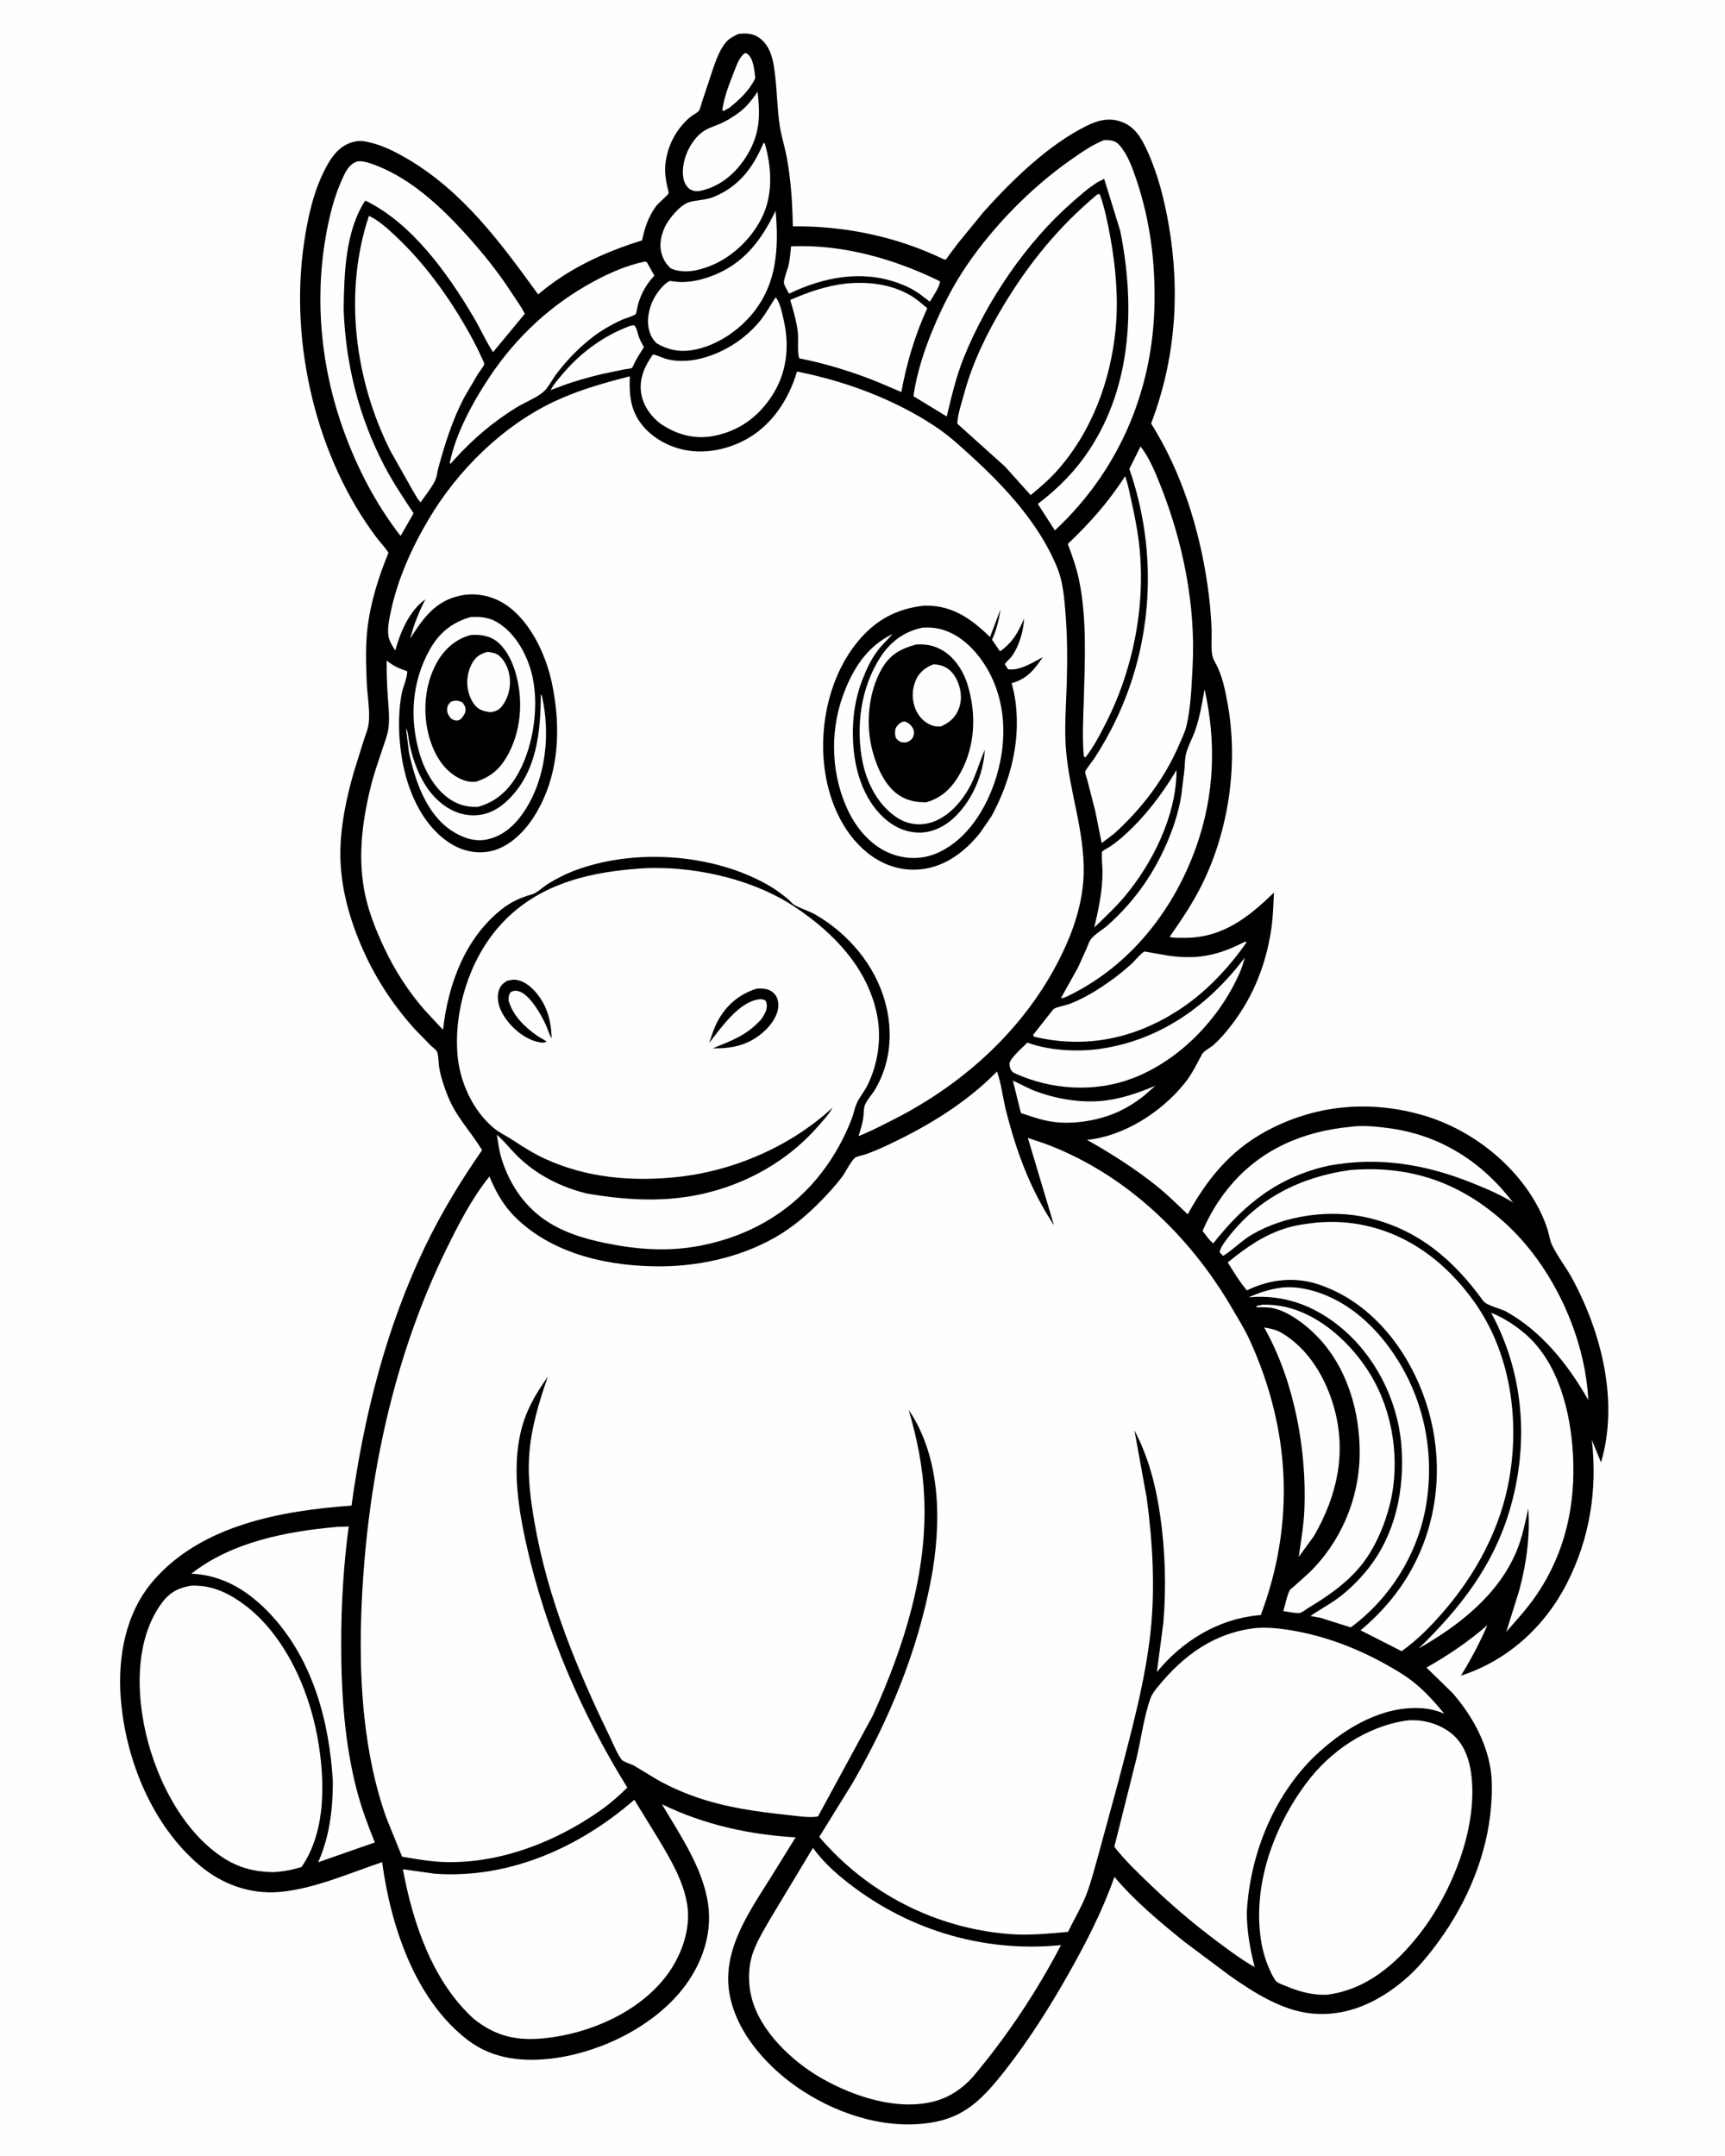
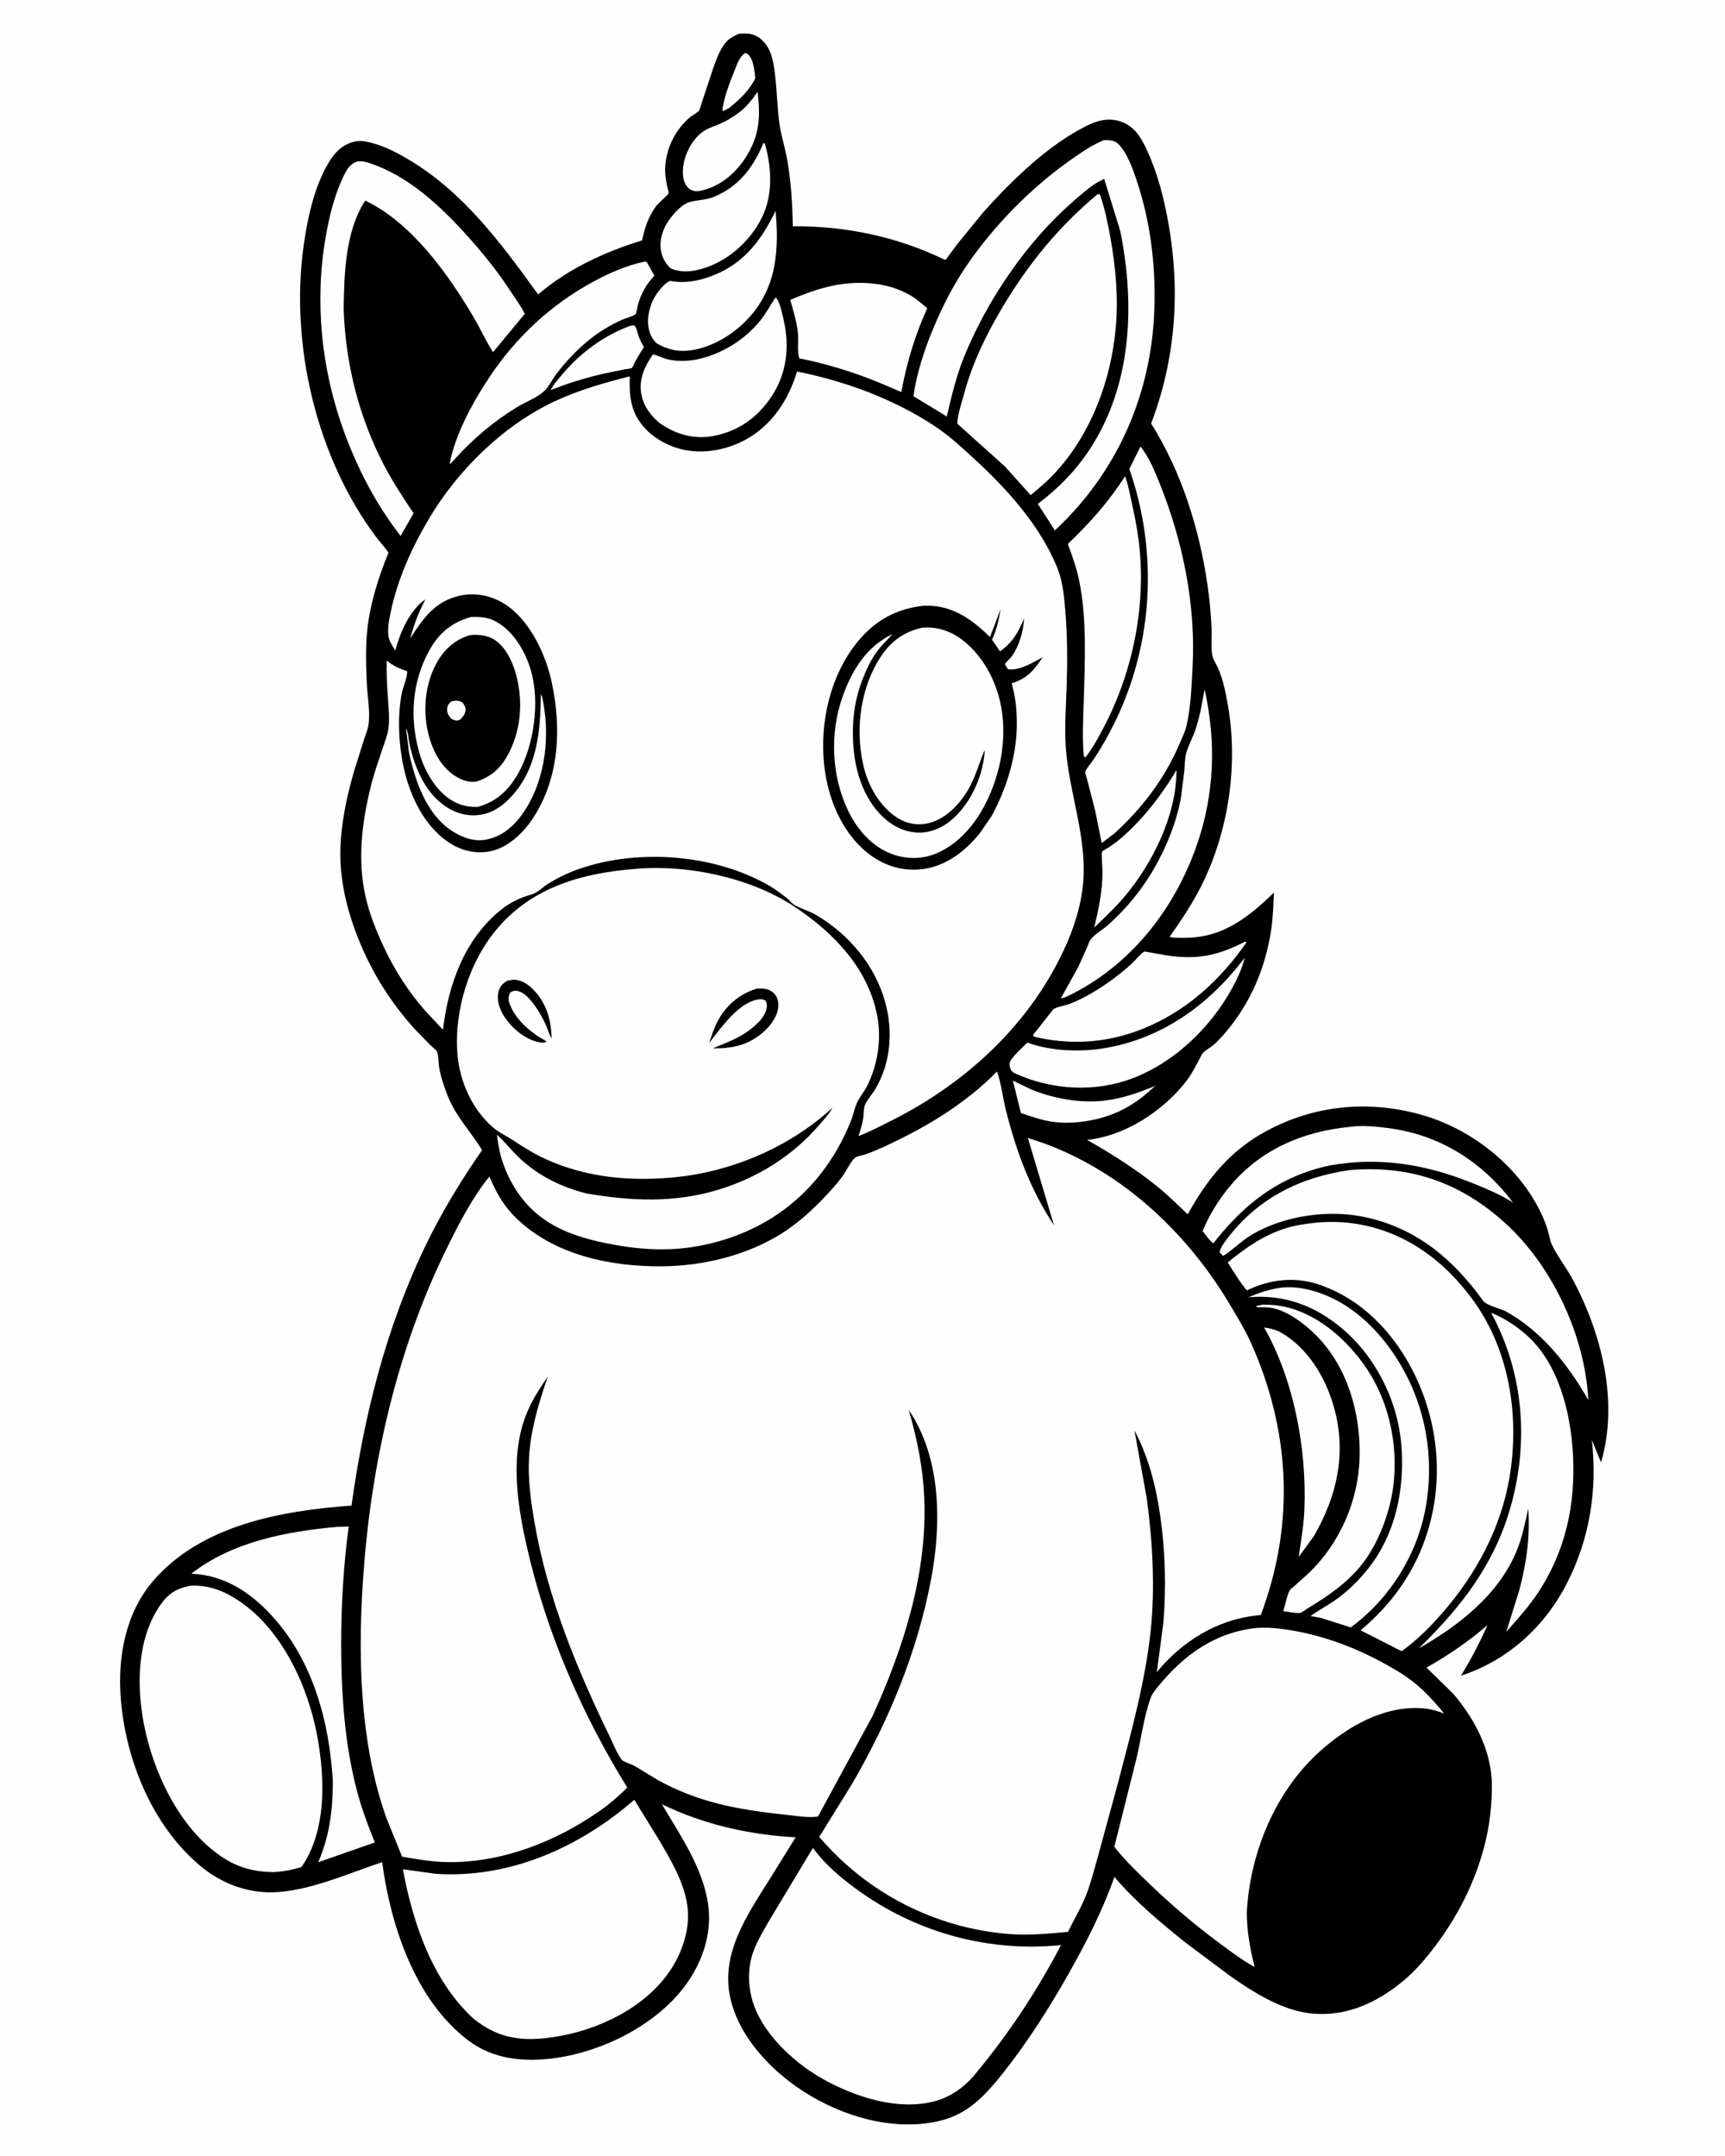
<svg xmlns="http://www.w3.org/2000/svg" version="1.1" style="display: block;" viewBox="0 0 1638 2048" width="1024" height="1280">
  <path transform="translate(0,0)" fill="rgb(254,254,254)" d="M -0 -0 L 1638 0 L 1638 2048 L -0 2048 L -0 -0 z" />
  <path transform="translate(0,0)" fill="rgb(0,0,0)" d="M 701.387 32.118 L 706.141 31.854 C 713.248 31.662 718.935 33.494 724.045 38.5 C 733.072 47.344 734.695 60.386 736.083 72.31 C 737.873 87.68 738.059 103.558 740.289 118.771 C 741.806 129.123 745.232 139.437 747.129 149.808 C 751.09 171.473 752.422 192.991 752.817 214.975 C 802.566 214.513 852.097 224.859 896.923 246.657 C 897.337 246.584 897.801 246.647 898.165 246.437 C 898.886 246.021 900.172 243.748 900.795 242.914 L 909.68 231.068 L 934.151 201.117 C 961.554 170.704 995.448 137.476 1032.52 119.211 C 1042.91 114.091 1053.55 111.58 1064.77 115.62 C 1078.11 120.424 1084.2 131.7 1089.75 143.908 C 1099.59 165.524 1105.61 189.492 1109.7 212.805 C 1120.98 277.09 1116.38 341.131 1093.14 402.268 C 1121.95 448.156 1138.76 501.671 1146.59 555.074 C 1148.62 568.928 1150.02 583.225 1150.54 597.215 C 1150.84 605.207 1149.93 613.582 1151.04 621.5 C 1151.47 624.509 1152.79 627.276 1154.27 629.899 C 1160.67 641.299 1163.49 655.658 1165.8 668.433 C 1176.09 725.282 1167.07 788.32 1141.54 840.058 C 1132.78 857.823 1122 873.697 1110.72 889.939 C 1114.59 891.13 1119.75 890.801 1123.84 890.85 C 1160.32 891.287 1185 871.935 1209.78 847.853 C 1209.21 859.397 1208.95 871.251 1207.25 882.685 C 1201.81 919.237 1187.93 952.073 1164.12 980.344 C 1160.48 984.664 1156.67 988.852 1152.43 992.588 C 1149.53 995.141 1143.17 998.314 1141.43 1001.53 C 1136.11 1011.4 1131.97 1020.33 1124.8 1029.19 C 1102.71 1056.51 1067.43 1079.24 1032.29 1082.79 C 1055.27 1095.77 1078.74 1110.65 1099.25 1127.28 C 1109.28 1135.41 1118.54 1144.6 1127.88 1153.51 C 1146.18 1120.46 1167.45 1093.77 1201.11 1075.21 C 1248 1049.35 1300.78 1044.52 1352 1059.58 C 1397.9 1073.07 1441.02 1107.07 1462.4 1150.08 C 1465.42 1156.14 1468.18 1162.84 1470.07 1169.35 C 1471.31 1173.64 1471.95 1178.48 1473.86 1182.52 C 1479 1193.37 1487.17 1203.57 1492.97 1214.27 C 1520.86 1265.75 1537.56 1331.35 1520.44 1389.12 L 1511.73 1367.8 C 1517.11 1415.26 1509.76 1461.65 1487.94 1504.22 C 1466.85 1545.39 1431.65 1577.42 1387.37 1591.74 C 1397.12 1575.91 1405.08 1560.85 1412.51 1543.77 C 1394.58 1559.33 1375.29 1572.41 1354.66 1584.06 L 1379.8 1608.61 C 1397.53 1629.2 1411.74 1654.38 1415.67 1681.48 C 1417.33 1692.92 1416.88 1704.56 1415.98 1716.03 C 1412.43 1761.84 1393.32 1806.97 1366.45 1843.85 C 1356.85 1857.02 1346.43 1869.88 1334 1880.48 C 1309.06 1901.73 1279.3 1915.85 1246 1912.7 C 1217.62 1910 1190.43 1892.63 1167.69 1876.62 L 1124.99 1844.69 C 1101.64 1825.86 1077.68 1805.95 1058.28 1782.9 C 1046.89 1815.19 1031.8 1844.6 1015.02 1874.37 C 996.464 1907.27 976.495 1938.71 953.12 1968.42 C 935.448 1990.53 918.97 2009.06 889.961 2015.19 C 846.413 2024.41 799.021 2010.03 762.385 1986.32 C 731.185 1966.13 700.8 1933.71 693.137 1896.4 C 684.558 1854.63 710.063 1818.06 731.222 1784.45 L 755.486 1745.3 C 711.313 1742.8 668.34 1733.21 628.499 1713.88 C 645.909 1743.33 667.616 1774.66 672.432 1809.29 C 676.282 1836.98 666.746 1864.5 650.273 1886.6 C 622.736 1923.54 572.649 1948.57 527.571 1954.91 C 498.317 1959.02 468.579 1956.54 444.341 1938.07 C 393.919 1899.65 370.877 1829.32 362.749 1768.86 C 331.684 1779.3 297.917 1794.4 265.107 1797.2 C 237.265 1799.58 210.578 1789.86 189.395 1771.92 C 144.186 1733.65 118.985 1671.33 114.492 1613.16 C 111.465 1573.98 118.973 1532.31 145.244 1501.74 C 190.937 1448.56 267.48 1434.89 333.653 1430.21 C 345.471 1344.98 366.379 1261.35 403.839 1183.52 C 419.008 1152 437.723 1121.2 457.711 1092.5 C 446.723 1074.61 432.962 1060.95 424.961 1040.81 C 421.644 1032.45 418.602 1023.43 417.007 1014.57 C 416.376 1011.07 416.294 1001.47 414.797 998.849 C 413.781 997.068 410.288 994.475 408.731 992.953 L 393.425 977.268 C 371.601 952.817 354.799 926.705 342.087 896.472 C 330.944 869.969 323.303 841.489 323.072 812.588 C 322.862 786.164 328.636 758.265 335.999 732.925 L 345.401 702.921 C 346.95 698.092 349.228 692.97 349.886 687.938 C 351.533 675.352 348.618 660.67 348.113 647.944 C 347.449 631.229 346.862 613.955 348.766 597.325 C 351.598 572.581 359.29 548.125 368.731 525.141 C 365.881 520.222 361.361 515.779 357.901 511.212 C 300.247 435.124 274.92 326.691 288.291 232.765 C 291.754 208.436 297.126 182.773 308.48 160.806 C 312.387 153.246 317.168 145.352 324.135 140.222 C 330.381 135.623 338.378 132.898 346.152 134.263 C 360.914 136.856 374.199 143.493 387 151.034 C 439.948 182.224 475.551 230.912 510.923 279.661 C 540.051 254.909 573.506 239.613 609.638 228.333 C 612.182 216.275 615.658 205.607 623.134 195.574 C 624.973 193.106 634.496 185.03 634.851 183.615 C 635.106 182.596 633.965 179.097 633.698 177.906 C 632.77 173.77 632.046 169.621 631.702 165.393 C 631.089 157.866 632.293 150.078 634.451 142.869 C 638.067 130.784 645.877 118.82 655.735 110.933 C 657.565 109.469 662.705 106.742 663.75 105.059 C 664.996 103.054 665.769 99.098 666.554 96.779 L 673.284 76.641 C 677.187 65.216 681.885 47.789 690.309 39.061 C 693.374 35.886 697.48 34.033 701.387 32.118 z" />
  <path transform="translate(0,0)" fill="rgb(254,254,254)" d="M 707.212 50.5 C 708.582 50.513 709.022 50.647 710.079 51.53 C 715.661 56.189 716.378 67.566 717.182 74.242 C 711.7 85.715 702.347 94.571 692.547 102.364 L 686.805 105.5 L 685.877 104.5 L 686.186 102.497 C 688.205 90.176 693.123 78.01 697.676 66.424 C 699.84 60.918 702.229 54.059 707.212 50.5 z" />
  <path transform="translate(0,0)" fill="rgb(254,254,254)" d="M 598.448 309.5 L 602 308.941 C 604.626 311.032 605.33 316.447 606.438 319.576 C 607.698 323.135 609.579 326.517 611.379 329.83 C 608.439 334.295 605.611 338.763 603.115 343.493 C 602.697 344.285 600.519 349.233 599.988 349.535 C 598.655 350.293 594.463 350.56 592.802 350.872 L 571.842 355.21 C 558.417 358.442 545.227 362.125 532.295 366.98 L 522.827 370.546 C 525.293 365.457 530.061 360.138 533.736 355.752 C 551.068 335.071 573.086 318.857 598.448 309.5 z" />
  <path transform="translate(0,0)" fill="rgb(254,254,254)" d="M 961.845 1026.51 L 979.528 1035 C 1000.66 1043.7 1026.76 1048.26 1049.64 1045.4 C 1066.15 1043.33 1081.98 1037.78 1097.24 1031.36 L 1085.24 1041.78 C 1078.75 1046.75 1071.6 1051.37 1064.25 1054.95 C 1045.41 1064.14 1019.59 1068.7 998.657 1065.46 C 988.673 1063.92 978.993 1060.5 969.456 1057.27 L 961.845 1026.51 z" />
  <path transform="translate(0,0)" fill="rgb(254,254,254)" d="M 513.469 659.5 C 514.174 660.33 514.497 660.944 514.731 662.015 C 522.501 697.48 518.446 738.405 498.623 769.288 C 489.928 782.836 478.499 793.987 462.279 797.414 C 450.47 799.909 438.761 795.644 428.938 789.215 C 404.631 773.306 393.974 741.444 388.209 714.512 L 385.628 693.31 L 385.437 692 C 387.327 693.959 387.914 702.963 388.602 706.234 C 389.922 712.509 391.711 718.834 393.855 724.875 C 397.948 736.412 403.922 747.988 412.394 756.934 C 422.108 767.192 434.605 774.335 449.032 774.473 C 462.627 774.603 473.589 768.631 483.039 759.195 C 509.955 732.318 513.209 695.275 513.469 659.5 z" />
  <path transform="translate(0,0)" fill="rgb(254,254,254)" d="M 719.393 87.082 C 721.95 109.993 721.629 127.067 709.451 147.273 C 699.745 163.38 685.125 176.531 666.414 180.954 C 661.744 182.057 658.61 181.915 654.5 179.427 C 651.334 176.513 649.688 173.51 648.895 169.276 C 645.978 153.689 655.485 132.249 669.128 123.938 C 673.728 121.136 679.163 119.618 684.067 117.425 C 689.316 115.078 694.552 111.918 699.272 108.662 C 707.898 102.711 713.613 95.633 719.393 87.082 z" />
  <path transform="translate(0,0)" fill="rgb(254,254,254)" d="M 1117.23 731.567 L 1117.23 732.86 C 1116.85 774.864 1094.8 819.397 1068.37 851.124 C 1059.48 861.798 1049.03 871.397 1039.11 881.117 C 1043.32 863.266 1047.14 845.515 1046.92 827.063 C 1046.89 824.635 1045.75 810.229 1046.56 809.03 C 1047.36 807.831 1052.14 805.477 1053.71 804.436 C 1058.68 801.133 1063.24 797.468 1067.67 793.469 C 1087.5 775.593 1103.56 754.414 1117.23 731.567 z" />
-   <path transform="translate(0,0)" fill="rgb(254,254,254)" d="M 751.171 233.978 C 799.903 231.876 849.173 245.895 892.56 267.211 C 892.832 271.694 885.445 282.419 882.932 286.589 L 873.51 279.416 C 866.841 274.596 859.661 271.233 851.918 268.5 C 817.306 256.284 781.439 263.454 749.214 278.999 C 748.03 276.506 744.663 271.336 744.396 268.848 C 744.028 265.418 748.057 255.375 748.912 251.422 C 750.145 245.714 750.606 239.785 751.171 233.978 z" />
  <path transform="translate(0,0)" fill="rgb(254,254,254)" d="M 1200.5 1260.99 C 1206.16 1261.81 1211.91 1263.12 1216.89 1266.03 C 1242.85 1281.18 1259.45 1309.74 1267.16 1338.11 C 1278.8 1380.94 1269.58 1421.18 1247.86 1458.96 L 1233.34 1478.91 C 1235.47 1463.81 1238.14 1448.78 1238.73 1433.5 C 1240.95 1376.4 1228.91 1311.18 1200.5 1260.99 z" />
  <path transform="translate(0,0)" fill="rgb(254,254,254)" d="M 725.091 135.5 L 726.355 136.744 C 732.425 158.074 733.997 182.753 724.892 203.5 C 715.506 224.886 696.272 243.901 674.535 252.527 C 662.311 257.378 649.149 260.237 636.772 254.914 C 633.705 251.963 631.353 249.025 629.685 245.093 C 625.576 235.403 626.754 226.211 630.825 216.657 C 634.271 208.569 645.534 194.877 654 192.186 C 661.668 189.749 669.694 190.328 677.601 187.079 C 701.953 177.075 715.254 158.99 725.091 135.5 z" />
  <path transform="translate(0,0)" fill="rgb(254,254,254)" d="M 1182.08 909.655 C 1180.69 914.959 1179.05 919.982 1176.83 925 C 1157.64 968.197 1119.77 1007.51 1075.27 1024.38 C 1039.73 1037.84 998.995 1035.4 964.701 1019.98 C 963.527 1019.46 962.435 1019.01 961.481 1018.13 C 959.408 1016.19 958.617 1013.1 958.686 1010.28 C 958.804 1005.5 971.795 994.301 975.602 990.382 C 996.075 998.014 1023.25 999.399 1044.78 996.295 C 1101.94 988.055 1147.99 954.883 1182.08 909.655 z" />
  <path transform="translate(0,0)" fill="rgb(254,254,254)" d="M 736.459 200.204 C 738.038 218.506 738.478 234.956 735.143 253.094 C 730.15 280.25 715.103 302.561 692.3 318.079 C 677.961 327.836 657.074 336.119 639.497 332.405 C 633.514 331.141 628.982 329.243 623.653 326.227 C 621.063 323.883 618.997 320.951 617.662 317.712 C 613.693 308.086 615.099 296.966 618.993 287.507 C 621.867 280.524 629.244 269.78 636.218 266.785 C 648.575 269.301 661.138 267.277 672.948 263.202 C 704.919 252.173 722.377 229.5 736.459 200.204 z" />
  <path transform="translate(0,0)" fill="rgb(254,254,254)" d="M 1143.92 654.798 C 1155.12 705.113 1153.34 754.891 1136.23 803.604 C 1114.68 864.907 1072.5 918.235 1013.42 946.447 C 1011.42 947.282 1009.62 948.151 1007.42 948.242 L 1023.84 918.738 L 1031.97 900.64 C 1033.15 897.884 1034.22 894.303 1036.06 891.979 C 1039.84 887.193 1047.21 883.101 1051.94 878.881 C 1065.2 867.075 1076.94 853.894 1086.99 839.257 C 1103.21 815.653 1117.71 783.187 1121.88 754.856 L 1124.77 731.186 C 1125.19 726.402 1125.12 720.842 1126.27 716.208 C 1128.15 708.629 1132.58 700.926 1135.14 693.422 C 1139.43 680.807 1141.58 667.866 1143.92 654.798 z" />
  <path transform="translate(0,0)" fill="rgb(254,254,254)" d="M 1182.36 894.5 L 1183.79 895.047 C 1166.06 920.671 1143.29 944.437 1116.83 961.051 C 1075.62 986.924 1030.9 995.896 983.5 985.139 L 981.461 984.442 L 981.1 983 L 996.96 962.887 C 997.813 961.892 1000.03 958.646 1001.11 958.112 C 1005.44 955.977 1011.64 955.238 1016.35 953.375 C 1030.11 947.933 1042.77 940.157 1054.75 931.562 C 1061.76 926.531 1068.52 921.08 1074.87 915.236 C 1077.54 912.775 1083.79 905.133 1086.75 903.938 C 1087.22 903.751 1089.55 904.321 1090.22 904.419 L 1108.91 907.697 C 1118.7 909.13 1129.35 909.705 1139.21 908.651 C 1155.23 906.939 1168.18 901.669 1182.36 894.5 z" />
  <path transform="translate(0,0)" fill="rgb(254,254,254)" d="M 1282.12 1070.41 C 1293.59 1068.73 1307.26 1070.1 1318.7 1071.62 C 1367.56 1078.1 1407.32 1103.41 1436.88 1142.28 C 1424.77 1134.69 1411.93 1129.32 1398.73 1123.99 C 1354.21 1105.98 1309.82 1098.53 1262.31 1107.18 C 1214.52 1117.53 1181.59 1143.55 1152.22 1181.04 C 1148.49 1178.55 1144.9 1172.85 1142.01 1169.3 C 1148.46 1154.12 1156.89 1140.21 1167.4 1127.48 C 1196.64 1092.05 1237.13 1074.72 1282.12 1070.41 z" />
  <path transform="translate(0,0)" fill="rgb(254,254,254)" d="M 803.075 269.366 L 804.299 269.258 C 825.061 267.504 845.717 269.837 864.102 280.355 C 870.043 283.753 875.298 288.397 880.494 292.821 C 868.728 318.636 861.044 344.585 855.853 372.427 L 835.247 363.611 C 811.231 353.712 784.402 345.373 758.927 340.395 C 756.758 333.607 758.383 323.422 757.62 316.027 C 756.534 305.506 753.265 295.082 750.385 284.925 C 767.535 277.462 784.395 271.55 803.075 269.366 z" />
  <path transform="translate(0,0)" fill="rgb(254,254,254)" d="M 1199.37 1239.29 C 1206.53 1239.21 1213.86 1239.9 1220.84 1241.5 C 1254.24 1249.14 1283.5 1276.49 1301.05 1305.05 C 1323.09 1340.93 1330 1387.99 1319.91 1428.96 C 1314.94 1449.15 1305.3 1471.54 1292.05 1487.64 C 1278.63 1503.96 1261.19 1516.09 1243.22 1526.91 C 1240.57 1528.33 1237.58 1531.04 1234.91 1532.04 C 1232.39 1532.99 1221.71 1530.73 1218.65 1530.41 C 1220.61 1524.45 1221.96 1516.05 1224.77 1510.63 C 1225.29 1509.63 1227.8 1507.85 1228.69 1507.03 L 1242.66 1494.5 C 1272.85 1465.46 1290.37 1424.81 1291.18 1383.03 C 1291.98 1341.89 1279.54 1298.61 1250.21 1268.79 C 1239.74 1258.14 1223.64 1245.76 1208.69 1242.59 C 1203.91 1241.58 1198.39 1241.81 1193.5 1241.75 L 1193.17 1240.5 L 1199.37 1239.29 z" />
  <path transform="translate(0,0)" fill="rgb(254,254,254)" d="M 612.294 248.5 L 614.093 248.93 L 621.316 261.828 C 613.764 269.847 608.48 279.167 605.627 289.814 C 605.119 291.712 604.533 296.892 603.577 298.306 C 602.493 299.91 592.66 302.774 590.554 303.741 C 580.147 308.523 569.992 314.406 561.012 321.518 C 548.722 331.253 537.839 342.586 528.375 355.083 C 524.58 360.092 520.656 368.07 516.112 372.057 C 509.381 377.963 498.402 382.089 490.603 386.878 C 468.676 400.343 449.51 416.523 432.225 435.566 L 427.792 440.5 L 426.983 440 C 432.297 412.047 449.376 381.157 465.107 357.601 C 490.376 319.762 523.832 288.805 563.91 267.234 C 578.931 259.149 595.513 251.826 612.294 248.5 z" />
  <path transform="translate(0,0)" fill="rgb(254,254,254)" d="M 1215.66 1223.31 C 1220.96 1222.37 1228.85 1222.67 1234.17 1223.46 C 1269.34 1228.69 1298.44 1251.63 1319 1279.61 C 1350.6 1322.62 1362.72 1375.04 1354.68 1427.48 C 1347.49 1474.35 1320.84 1517.9 1282.74 1545.87 L 1254.14 1536.82 L 1244.48 1535.08 C 1252.66 1529.3 1261.55 1524.63 1269.69 1518.77 C 1279.65 1511.59 1288.72 1502.66 1296.64 1493.29 C 1325.27 1459.37 1334.54 1414.23 1330.64 1370.94 C 1326.88 1329.38 1305.77 1287.79 1273.5 1261.11 C 1247.85 1239.9 1218.87 1229.34 1185.7 1232.34 C 1195.69 1227.92 1204.84 1224.92 1215.66 1223.31 z" />
  <path transform="translate(0,0)" fill="rgb(254,254,254)" d="M 736.418 282.5 C 740.426 285.92 743.135 299.532 744.309 304.768 C 749.812 329.315 747.021 354.354 733.211 375.699 C 720.096 395.971 701.959 409.254 678.192 413.988 C 659.476 417.715 642.477 412.891 626.995 402.368 C 618.256 395.62 611.533 386.47 609.166 375.569 C 606.404 362.85 610.616 350.86 617.592 340.255 C 617.9 339.787 619.579 337.014 619.908 336.862 C 621.04 336.339 629.823 340.132 631.5 340.643 C 641.277 343.626 653.004 343.326 662.875 341.174 C 685.36 336.274 707.236 322.633 721.703 304.776 C 727.282 297.89 731.572 289.91 736.418 282.5 z" />
  <path transform="translate(0,0)" fill="rgb(254,254,254)" d="M 1068.41 452.355 C 1071.21 459.902 1072.66 468.011 1074.39 475.86 C 1077.11 488.234 1079.66 500.677 1081.28 513.252 C 1088.73 571.331 1076.96 633.77 1050.67 685.858 C 1044.88 697.334 1038.65 709.336 1030.75 719.5 L 1029.22 718.5 C 1027.57 700.7 1028.66 683.099 1029.17 665.28 C 1030.22 628.472 1032.22 588.192 1024.89 552 C 1022.43 539.828 1018.36 528.309 1013.99 516.727 C 1035.02 496.638 1052.7 476.921 1068.41 452.355 z" />
  <path transform="translate(0,0)" fill="rgb(254,254,254)" d="M 1416.08 1246.98 C 1428.28 1251.93 1439.95 1259.49 1449.78 1268.25 C 1480.26 1295.46 1491.58 1341.75 1493.79 1381.28 C 1496.45 1428.87 1486.8 1473.8 1460 1513.82 C 1451.34 1526.76 1440.85 1538.37 1430.51 1549.97 L 1442.88 1510.3 C 1449.69 1484.77 1453.14 1459.36 1451.35 1433 C 1448.31 1446.85 1445.61 1460.48 1440.14 1473.62 C 1422.85 1515.07 1385.18 1544.34 1347.35 1565.82 C 1386.49 1527.72 1417.72 1488.07 1433.58 1434.8 C 1452.32 1371.88 1447.51 1304.95 1416.08 1246.98 z" />
  <path transform="translate(0,0)" fill="rgb(254,254,254)" d="M 319.802 1450.42 L 331.021 1450.04 C 326.029 1487.04 323.872 1523.95 323.855 1561.27 C 323.835 1607.52 326.942 1655.54 338.661 1700.49 C 343.095 1717.49 349.221 1733.86 355.807 1750.14 L 302.052 1768.94 C 312.87 1744.1 315.951 1718.94 315.933 1692.14 C 312.657 1635.5 297.08 1577.29 257.727 1534.5 C 237.174 1512.15 212.53 1496.23 181.572 1494.84 C 220.144 1464.6 272.099 1454.65 319.802 1450.42 z" />
  <path transform="translate(0,0)" fill="rgb(254,254,254)" d="M 338.733 153.5 C 342.992 152.561 347.848 153.908 351.905 155.29 C 387.815 167.525 417.705 195.349 442.629 222.919 C 458.184 240.125 472.593 257.901 485.215 277.403 C 489.569 284.129 494.703 290.922 498.261 298.084 L 468.083 334.529 C 461.063 323.681 455.75 311.571 449.13 300.437 C 424.738 259.415 390.682 211.623 346.664 190.531 C 327.625 219.993 326.68 260.177 326.197 294.283 C 328.22 346.486 340.591 395.894 364.76 442.332 C 372.983 458.131 382.815 472.756 392.603 487.594 L 380.264 509.104 C 356.812 478.831 339.234 444.993 326.208 409.058 C 305.044 350.669 298.475 286.828 309.048 225.589 C 312.479 205.716 317.237 185.992 325.937 167.701 C 328.906 161.458 331.863 155.97 338.733 153.5 z" />
  <path transform="translate(0,0)" fill="rgb(254,254,254)" d="M 446.898 586.142 C 455.336 585.83 462.793 586.089 470.398 590.175 C 487.541 599.383 498.88 618.876 504.099 637.035 C 512.641 666.758 507.138 707.422 492.141 734.36 C 483.277 750.281 471.536 761.423 453.92 766.434 C 445.752 766.814 438.43 765.41 431.174 761.608 C 414.681 752.968 403.396 733.225 398.336 715.943 C 388.617 682.752 390.815 647.861 407.845 617.32 C 416.856 601.161 429.149 591.12 446.898 586.142 z" />
  <path transform="translate(0,0)" fill="rgb(0,0,0)" d="M 446.472 603.279 C 453.458 602.642 460.725 603.237 467.092 606.368 C 477.904 611.684 485.084 625.328 488.614 636.281 C 496.85 661.841 495.592 690.957 483.216 715.056 C 475.927 729.25 467.053 737.682 451.844 742.552 C 445.547 743.246 440.311 741.665 434.834 738.712 C 420.342 730.899 411.903 715.685 407.5 700.304 C 400.971 677.498 402.963 650.421 414.602 629.584 C 421.859 616.592 432.163 607.339 446.472 603.279 z" />
  <path transform="translate(0,0)" fill="rgb(254,254,254)" d="M 428.121 666.5 L 430.427 665.863 C 433.775 665.224 436.617 665.67 439.368 667.629 C 440.624 669.439 441.836 671.274 441.988 673.539 C 442.243 677.367 439.841 680.283 437.5 683.002 C 436.635 683.593 436.528 683.73 435.442 684.14 C 432.899 685.098 430.49 683.869 428.288 682.703 C 426.262 680.315 424.539 677.77 424.51 674.5 C 424.474 670.396 425.48 669.264 428.121 666.5 z" />
-   <path transform="translate(0,0)" fill="rgb(254,254,254)" d="M 463.154 619.209 C 466.334 619.733 469.636 620.065 472.408 621.847 C 478.448 625.732 482.263 634.026 483.55 640.931 C 485.422 650.982 483.29 661.429 477.347 669.736 C 473.993 674.423 471.47 675.518 465.889 676.518 C 462.085 676.019 458.432 675.48 455.066 673.496 C 449.233 670.057 446 662.539 444.494 656.217 C 442.364 647.272 444.08 636.567 448.947 628.778 C 452.448 623.178 456.936 620.704 463.154 619.209 z" />
  <path transform="translate(0,0)" fill="rgb(254,254,254)" d="M 1083.05 424.14 C 1091.37 434.427 1097.26 449.216 1102.13 461.448 C 1123.46 515.114 1135.64 575.537 1132.51 633.406 C 1131.52 651.636 1130.88 672.066 1126.63 689.816 C 1125.2 695.804 1121.96 702.208 1119.52 707.897 C 1105.74 740.029 1083.68 768.8 1057.74 792.118 L 1046.19 800.817 L 1040.01 770.159 L 1032.52 741.038 C 1032.06 739.214 1030.38 734.82 1030.55 733.105 C 1030.72 731.388 1037.48 723.001 1038.9 720.83 C 1046.4 709.426 1053.23 697.292 1059.17 685.011 C 1095.35 610.212 1099.69 523.829 1072.45 445.433 L 1083.05 424.14 z" />
  <path transform="translate(0,0)" fill="rgb(254,254,254)" d="M 1282.64 1111.37 L 1289.98 1110.92 C 1344.17 1108.22 1389.51 1125.56 1429.33 1161.75 C 1474.44 1202.73 1505.35 1269.16 1508.36 1329.88 C 1489.24 1296.3 1463.86 1264.23 1429.5 1245.41 C 1424.73 1243.2 1411.45 1239.72 1408.68 1235.88 C 1380.65 1197.16 1347.49 1168.3 1299.67 1156.88 C 1263.74 1148.29 1219.77 1154.22 1188.14 1173.21 C 1178.53 1178.98 1170.78 1187.33 1161.5 1193 L 1158.17 1189.5 C 1159.11 1184.64 1162.7 1180.19 1165.63 1176.33 C 1194.68 1137.98 1235.6 1117.78 1282.64 1111.37 z" />
-   <path transform="translate(0,0)" fill="rgb(254,254,254)" d="M 350.2 205.092 C 359.148 209.046 368.183 217.372 375.307 224.044 C 402.492 249.508 424.965 280.408 443.374 312.67 C 448.228 321.177 453.02 330.045 456.947 339.018 C 457.662 340.651 459.598 344.135 459.732 345.826 C 459.833 347.105 454.909 353.428 453.836 355.07 L 441.041 376.917 C 429.485 398.697 422.307 421.818 415.853 445.502 C 415.108 449.055 414.546 453.543 412.935 456.789 C 409.504 463.702 403.735 470.692 399.315 477.088 C 396.427 474.504 394.056 469.512 391.981 466.177 L 370.67 428.441 C 336.585 360.697 326.009 277.633 350.2 205.092 z" />
  <path transform="translate(0,0)" fill="rgb(254,254,254)" d="M 1048.22 133.16 L 1050.81 133.12 C 1055.83 133.244 1059.41 133.904 1062.86 137.711 C 1070.61 146.244 1075.07 158.731 1078.75 169.476 C 1092.4 209.394 1097.63 251.651 1096.21 293.747 C 1093.48 374.603 1061 448.637 1001.73 503.842 L 985.532 478.688 C 1004.91 463.852 1021.04 447.709 1034.51 427.285 C 1075.08 365.748 1077.92 289.242 1063.77 219.185 L 1048.51 169.843 L 1042.3 173.074 C 1033.76 178.301 1025.76 185.502 1018.24 192.076 C 974.666 230.164 936.969 285.739 915.307 339.369 C 908.053 357.326 903.493 376.801 899.015 395.611 L 867.445 376.387 C 870.063 355.436 878.167 331.143 886.34 311.656 C 895.123 290.714 905.356 270.649 918.184 251.871 C 944.068 213.984 979.687 177.795 1017.3 151.485 C 1027.19 144.568 1036.98 137.714 1048.22 133.16 z" />
  <path transform="translate(0,0)" fill="rgb(254,254,254)" d="M 1042.26 184.5 L 1044.37 184.427 C 1049.14 197.751 1052.08 212.407 1054.56 226.309 C 1059.61 254.535 1062.21 284.279 1059.39 312.906 C 1054.56 362.028 1036.66 410.344 1003.52 447.429 C 995.978 455.873 987.419 463.127 978.712 470.328 L 954.408 443.232 L 909.056 402.486 L 909.177 400.103 C 910.161 391.092 913.425 381.754 915.802 373 C 923.637 344.153 937.313 316.211 952.683 290.645 C 977.263 249.759 1005.53 215.094 1042.26 184.5 z" />
  <path transform="translate(0,0)" fill="rgb(254,254,254)" d="M 181.031 1506.25 C 198.602 1505.55 213.044 1511.35 227.5 1521.19 C 268.46 1549.07 292.69 1602.79 301.284 1650 C 308.481 1689.53 310.036 1739.07 286.165 1773.49 C 277.284 1776.26 268.629 1777.84 259.337 1778.37 C 240.843 1777.95 225.959 1774.25 210.377 1763.77 C 170.518 1736.98 145.481 1684.13 136.566 1638.18 C 129.429 1601.39 129.829 1557.23 151.667 1525.22 C 159.635 1513.55 167.448 1508.77 181.031 1506.25 z" />
  <path transform="translate(0,0)" fill="rgb(254,254,254)" d="M 1249.93 1161.39 C 1262.91 1160.28 1275.82 1160.52 1288.69 1162.65 C 1335.7 1170.42 1372.86 1198.52 1400.04 1236.62 C 1433.97 1284.19 1443.14 1346.77 1433.49 1403.53 C 1425.37 1451.33 1402.1 1494.74 1370.59 1531.16 C 1358.72 1544.86 1345.88 1557.97 1331.03 1568.47 L 1292.04 1548.64 C 1320.19 1525.25 1341.44 1496.29 1353.53 1461.58 C 1371.39 1410.32 1367.11 1354.39 1343.46 1305.72 C 1324.77 1267.28 1294.09 1234.45 1253.03 1220.36 C 1229.89 1212.42 1205.82 1215.09 1184.12 1225.77 C 1177.21 1217.71 1171.6 1208.16 1165.9 1199.22 C 1183.14 1185.16 1200.28 1172.96 1221.89 1166.45 C 1231.08 1163.68 1240.42 1162.46 1249.93 1161.39 z" />
-   <path transform="translate(0,0)" fill="rgb(254,254,254)" d="M 1335.68 1634.33 C 1350.5 1632.9 1365.62 1636.89 1377.5 1645.92 C 1389.72 1655.2 1395.2 1670.13 1397.15 1684.93 C 1403.8 1735.38 1379.14 1797.07 1348.57 1836.5 C 1326.07 1865.52 1297.62 1890.11 1260.09 1894.82 C 1246.64 1895.26 1234.14 1892.05 1221.83 1886.83 C 1219.06 1885.66 1214.93 1884.37 1212.6 1882.6 C 1210.5 1881 1208.58 1876.99 1207.41 1874.63 C 1202.37 1864.41 1199.08 1853.73 1197.4 1842.46 C 1189.65 1790.53 1209.31 1735.98 1240.03 1694.49 C 1262.96 1663.51 1297.27 1640.09 1335.68 1634.33 z" />
  <path transform="translate(0,0)" fill="rgb(254,254,254)" d="M 602.267 1709.61 L 624.511 1745.81 C 636.291 1765.46 649.255 1787 652.615 1810.04 C 656.07 1833.74 646.289 1859.49 631.861 1878 C 605.489 1911.82 560.046 1931.42 518.133 1936.02 C 491.276 1938.97 470.82 1934.63 449.621 1917.6 C 410.323 1881.67 391.965 1826.64 382.454 1775.62 L 413.455 1779.94 C 483.662 1784.63 550.121 1755 602.267 1709.61 z" />
  <path transform="translate(0,0)" fill="rgb(254,254,254)" d="M 771.924 1755.36 C 780.033 1766.41 789.537 1775.71 800.101 1784.37 C 858.587 1832.29 932.268 1855.22 1007.53 1847.66 C 984.304 1892.23 956.035 1934.57 923.699 1973.02 C 914.133 1983.62 902.311 1991.82 888.5 1995.71 C 853.069 2005.67 810.765 1991.69 780 1974.08 C 752.411 1958.28 722.037 1929.85 713.787 1898.06 C 710.591 1885.75 710.259 1872.33 713.421 1859.97 C 716.775 1846.86 724.973 1833.96 731.652 1822.28 L 771.924 1755.36 z" />
  <path transform="translate(0,0)" fill="rgb(254,254,254)" d="M 1193.51 1546.4 C 1199.89 1545.97 1206.08 1546.15 1212.43 1546.8 C 1247.08 1550.36 1281.75 1562.34 1312.25 1578.91 C 1322.73 1584.61 1333.56 1590.76 1342.86 1598.24 C 1353.62 1606.89 1362.86 1617.22 1371.58 1627.87 C 1363.99 1624.68 1357.26 1623.01 1348.99 1622.58 C 1313.19 1620.73 1279.47 1640.26 1253.6 1663.46 C 1210.87 1701.76 1187.06 1760.03 1184 1816.61 C 1184.06 1834.43 1187.09 1851.36 1191.48 1868.55 C 1179.28 1861.73 1168.14 1853.31 1156.93 1844.99 C 1134.41 1828.26 1112.97 1810.04 1092.74 1790.61 C 1080.62 1778.97 1068.52 1767.56 1058.18 1754.27 L 1079.22 1670.39 C 1083.64 1651.81 1086.15 1631.17 1092.53 1613.28 C 1094.05 1609.02 1096.68 1605.81 1099.49 1602.34 C 1124.06 1572.06 1153.77 1550.51 1193.51 1546.4 z" />
  <path transform="translate(0,0)" fill="rgb(254,254,254)" d="M 602.699 825.424 C 652.868 820.884 712.981 833.65 755.04 861.698 C 791.649 886.11 824.112 919.707 832.865 964.339 C 837.266 986.779 833.614 1011.17 823.378 1031.57 C 820.494 1037.31 815.856 1042.49 813.388 1048.33 C 811.416 1052.99 810.485 1058.31 808.631 1063.12 C 803.114 1077.42 795.52 1091.98 786.883 1104.64 C 757.286 1148.02 714.073 1174.31 662.647 1183.71 C 633.135 1189.1 603.971 1186.82 574.82 1180.81 C 554.141 1176.55 533.874 1170.41 516.404 1158.15 C 496.391 1144.11 482.643 1122.64 475.796 1099.33 C 473.767 1092.42 472.909 1085 471.639 1077.91 C 478.402 1083.57 484.193 1091.13 490.478 1097.4 C 508.906 1115.78 531.576 1127.24 556.639 1133.63 C 599.415 1141.03 640.705 1142.86 682.824 1129.9 C 719.664 1118.56 752.566 1098.04 777.79 1068.74 C 782.26 1063.55 787.312 1058.28 790.52 1052.2 C 749.971 1089.57 695.162 1112.99 640.545 1118.32 C 598.677 1122.4 556.59 1118.61 518 1101.01 C 507.042 1096.01 496.841 1089.59 486.821 1082.96 C 480.821 1078.99 473.89 1075.9 468.42 1071.26 C 448.666 1054.54 436.5 1027.67 434.349 1002.17 C 430.812 960.225 445.29 913.007 472.995 881 C 506.483 842.312 553.285 829.335 602.699 825.424 z" />
  <path transform="translate(0,0)" fill="rgb(0,0,0)" d="M 481.872 931.5 L 487 930.668 C 493.795 930.317 500.46 934.329 505.223 938.936 C 518.583 951.857 523.384 968.423 523.719 986.473 C 521.391 982.538 520.237 978.097 518.39 973.929 C 514.252 964.585 503.081 944.501 492.348 941.564 C 489.173 940.695 487.524 941.126 484.681 942.5 C 482.832 945.679 482.921 946.763 482.876 950.5 C 486.981 964.751 497.872 975.309 509.713 983.685 C 512.754 985.836 516.204 987.253 519.165 989.5 C 516.603 990.686 514.819 990.543 512 990.028 C 498.434 987.55 485.324 976.221 478.276 964.844 C 473.969 957.891 471.192 949.506 473.441 941.319 C 474.753 936.543 477.708 933.857 481.872 931.5 z" />
  <path transform="translate(0,0)" fill="rgb(0,0,0)" d="M 718.641 939.085 C 724.351 938.732 729.996 939.049 734.452 943.127 C 737.831 946.218 739.107 950.506 739.074 954.985 C 739.01 963.735 733.057 972.452 727.006 978.324 C 712.575 992.328 696.22 996.226 676.846 995.814 C 695.389 988.162 708.55 983.727 722.641 968.483 C 724.599 965.584 726.821 962.379 727.66 958.937 C 728.416 955.833 728.406 952.959 726.718 950.312 C 725.11 949.577 723.575 949.046 721.775 949.179 C 702.228 950.617 684.35 976.648 673.394 990.719 C 675.706 983.782 678.032 976.328 681.499 969.883 C 689.668 954.696 702.234 944.17 718.641 939.085 z" />
  <path transform="translate(0,0)" fill="rgb(254,254,254)" d="M 756.801 352.939 C 782.455 357.997 809.692 366.051 833.758 376.26 C 854.659 385.126 874.683 395.525 893.226 408.699 C 904.144 416.455 913.944 425.672 923.819 434.682 C 955.739 463.807 988.193 499.544 1004.33 540.26 C 1009.17 552.482 1010.43 566.368 1011.56 579.393 C 1013.6 603.127 1013.7 627.33 1012.93 651.146 C 1012.27 671.432 1010.62 691.982 1012.28 712.261 C 1015.55 752.333 1030.05 789.617 1029.07 830.08 C 1028.52 852.575 1021.94 875.955 1012.91 896.5 C 980.135 971.081 918.541 1028.39 846.349 1064.54 C 836.097 1069.68 825.89 1075.04 815.197 1079.21 C 816.945 1073.77 818.762 1068.15 819.65 1062.5 C 820.252 1058.68 819.922 1052.79 821.38 1049.46 C 823.654 1044.26 828.499 1039.13 831.423 1034.11 C 845.877 1009.29 848.092 979.817 840.657 952.379 C 831.106 917.136 806.186 887.565 775.023 869.208 C 768.401 865.307 760.985 863.397 754.5 859.746 C 752.028 858.355 749.961 855.423 747.689 853.576 C 741.721 848.721 735.559 844.255 728.86 840.458 C 675.977 810.478 600.915 805.537 544.102 827.519 C 535.86 830.708 528.082 834.841 520.531 839.411 C 515.225 842.622 510.309 848.183 504.374 849.782 C 493.953 852.591 484.222 857.326 475.781 864.091 C 441.146 891.849 425.388 935.479 420.566 978.221 L 403.661 960.082 C 388.036 942.503 374.636 921.519 364.658 900.248 C 357.154 884.251 350.466 867.723 346.718 850.401 C 339.302 816.124 343.561 781.777 351.722 748.084 C 354.682 735.863 358.879 723.982 362.832 712.058 C 364.98 705.578 367.882 698.424 368.756 691.682 C 369.976 682.273 368.863 672.056 368.2 662.643 C 367.368 650.821 366.842 639.317 367.062 627.465 C 373.282 632.575 379.03 635.106 386.612 637.645 C 386.591 644.166 382.554 652.472 381.298 659.111 C 377.549 678.922 378.276 701.252 381.663 721.079 C 386.641 750.215 399.883 782.038 424.937 799.454 C 436.745 807.662 450.689 811.51 464.968 808.739 C 482.034 805.427 496.668 791.44 505.858 777.473 C 531.103 739.106 533.239 691.912 523.844 648.153 C 518.042 621.13 502.923 588.915 479.064 573.677 C 466.735 565.802 451.245 562.652 436.84 565.785 C 413.208 570.924 401.71 587.224 389.445 606.492 C 392.984 592.943 397.449 581.721 403.841 569.305 C 388.741 579.767 379.795 600.953 375.218 617.888 C 372.905 614.352 370.477 610.555 369.266 606.474 C 367.172 599.422 369.304 589.093 370.768 582 C 377.306 550.334 390.834 520.375 407.267 492.701 C 434.729 446.454 477.42 404.431 526.299 381.366 C 549.237 370.543 573.522 363.701 598.016 357.474 C 597.518 370.505 597.863 383.202 604.004 395.016 C 611.839 410.088 626.939 420.628 642.952 425.601 C 664.48 432.286 688.428 428.233 708.005 417.608 C 732.975 404.057 748.877 379.564 756.801 352.939 z" />
  <path transform="translate(0,0)" fill="rgb(0,0,0)" d="M 877.11 575.398 L 879.736 575.342 C 904.646 575.169 923.09 588.332 940.102 605.18 L 950.235 578.506 C 948.431 589.011 946.501 597.853 942.024 607.642 L 949.632 618.76 C 961.797 609.962 966.731 600.955 972.507 587.549 C 971.772 599.569 968.053 613.147 961.055 623.056 C 959.014 625.946 955.972 627.979 954.203 631 L 957.242 635.753 C 968.186 637.321 981.014 629.222 990.286 624.203 C 982.05 636.089 976.357 643.823 962.134 648.598 C 961.668 648.754 960.968 648.63 960.733 649.062 C 960.71 649.105 962.618 656.807 962.764 657.5 C 965.038 668.344 965.785 679.577 965.542 690.643 C 964.898 720.002 955.464 749.677 941.531 775.335 L 930.958 790.739 C 916.932 808.54 897.851 823.263 874.749 825.731 C 855.798 827.755 838.107 821.798 823.391 809.875 C 798.775 789.932 785.876 757.514 782.578 726.688 C 778.256 686.292 788.279 641.56 814.297 609.702 C 830.942 589.32 851.092 578.191 877.11 575.398 z" />
  <path transform="translate(0,0)" fill="rgb(254,254,254)" d="M 876.102 596.171 C 883.438 595.789 889.497 596.359 896.502 598.627 C 916.038 604.952 931.563 623.155 940.562 640.999 C 956.306 672.215 955.805 709.024 944.881 741.783 C 935.816 768.968 918.916 796.244 892.438 809.196 C 878.259 816.133 862.622 816.773 847.766 811.564 C 828.549 804.828 814.04 788.226 805.41 770.231 C 789.507 737.071 787.748 696.647 800.004 662 C 808.961 636.678 822.621 614.198 847.589 602.292 C 842.794 607.675 837.637 612.405 833.268 618.21 C 826.62 627.044 822.413 636.52 818.487 646.747 C 813.755 659.166 810.963 672.775 810.16 686.039 C 808.375 715.551 813.875 748.918 834.178 771.651 C 843.797 782.421 856.169 790.065 870.814 790.851 C 883.619 791.538 895.64 786.02 905.012 777.602 C 922.56 761.841 933.98 735.767 935.125 712.312 C 929.54 725.127 926.329 738.496 919.02 750.682 C 910.691 764.569 897.904 778.073 881.628 781.969 C 871.578 784.374 861.307 782.643 852.58 777.161 C 834.547 765.832 823.554 745.031 819.26 724.63 C 812.18 690.984 817.327 652.683 836.376 623.716 C 846.027 609.041 858.917 599.802 876.102 596.171 z" />
-   <path transform="translate(0,0)" fill="rgb(0,0,0)" d="M 869.971 612.219 C 878.527 611.769 885.373 612.709 893.075 616.715 C 906.047 623.463 914.839 637.208 918.956 650.894 C 927.182 678.239 926.139 708.114 912.373 733.504 C 904.813 747.448 895.359 757.448 879.836 762.033 C 871.097 762.235 863.3 760.988 855.587 756.59 C 841 748.272 832.979 729.621 828.701 714.159 C 821.74 689.004 824.242 657.861 837.402 635.1 C 845.22 621.577 855.511 616.138 869.971 612.219 z" />
  <path transform="translate(0,0)" fill="rgb(254,254,254)" d="M 857.217 685.5 L 859.054 685.31 C 862.383 686.376 864.61 688.192 866.5 691.191 C 867.861 693.352 868.267 696.088 867.558 698.541 C 866.586 701.902 864.52 703.509 861.5 704.977 L 859.056 705.216 C 855.072 705.335 853.604 704.094 850.949 701.5 C 849.634 698.075 849.809 695.669 850.305 692.075 C 852.231 688.676 853.728 687.258 857.217 685.5 z" />
  <path transform="translate(0,0)" fill="rgb(254,254,254)" d="M 886.237 631.09 C 889.143 631.128 891.845 631.488 894.611 632.434 C 900.532 634.46 905.183 639.103 907.992 644.59 C 912.467 653.332 913.997 663.044 910.737 672.476 C 907.676 681.33 901.929 686.176 893.588 690.031 C 891.02 690.111 888.42 690.184 885.94 689.412 C 878.535 687.108 872.804 681.334 869.678 674.346 C 865.756 665.58 865.783 655.262 869.488 646.444 C 872.756 638.668 878.605 634.107 886.237 631.09 z" />
  <path transform="translate(0,0)" fill="rgb(254,254,254)" d="M 946.74 1017.83 C 950.937 1029.49 952.248 1042.97 955.322 1055.06 C 965.319 1094.41 978.375 1129.9 1000.88 1163.9 L 976.045 1080.9 L 991.5 1086.09 C 1067.57 1114.07 1129.14 1172.82 1169.56 1241.97 C 1175.59 1252.31 1182 1262.51 1186.97 1273.41 C 1225.48 1357.95 1230.04 1447.09 1197.28 1534.15 L 1193.73 1534.48 C 1155.92 1538.39 1122.24 1559.27 1098.58 1588.37 L 1104.77 1541.34 C 1107.58 1507.45 1106.55 1472.94 1101.7 1439.28 C 1097.67 1411.38 1090.55 1383.82 1077.3 1358.77 L 1088.93 1422.87 C 1094.54 1464 1097.06 1508.42 1092.62 1549.8 C 1087.52 1597.37 1074.29 1645.02 1062.29 1691.27 L 1042.77 1762.97 C 1039.21 1775.31 1036.1 1788.19 1031.41 1800.14 C 1026.69 1812.16 1019.77 1823.44 1014.19 1835.11 C 995.401 1836.75 976.959 1838.67 958.088 1837.15 C 887.901 1831.5 823.501 1798.28 777.914 1744.91 L 809.261 1694.24 C 844.27 1633.77 870.822 1569.7 884.003 1500.93 C 894.118 1448.15 894.055 1385.27 862.929 1339.34 C 870.875 1366.87 876.299 1393.25 877.61 1422 C 880.897 1494.07 858.133 1564.75 828.779 1629.65 L 776.673 1725.54 C 768.444 1726.96 756.694 1725.02 748.357 1724.13 C 718.887 1720.98 689.896 1717.06 661.738 1707.34 C 649.15 1702.99 636.645 1697.54 625 1691.07 L 601.901 1677.15 C 599.46 1675.8 591.738 1673.52 590.253 1671.56 C 585.843 1665.71 582.266 1656.49 579.018 1649.81 C 547.611 1585.22 519.753 1517.31 507.476 1446.18 C 503.957 1425.79 501.083 1405.05 502.295 1384.31 C 503.85 1357.71 511.453 1332.73 520.114 1307.73 C 508.071 1324.76 498.94 1340.41 494.207 1361.04 C 486.276 1395.59 492.252 1433.83 499.884 1467.88 C 517.989 1548.66 552.021 1627.74 595.604 1698.02 C 587.642 1705.91 579.481 1713.08 570.316 1719.56 C 528.318 1749.25 476.433 1769.64 424.5 1768.84 C 410.057 1768.61 395.89 1766.11 381.701 1763.66 L 367.069 1727.61 C 355.888 1696.6 349.374 1663.79 345.878 1631.05 C 341.157 1586.83 341.709 1541.54 344.815 1497.23 C 352.271 1390.84 376.494 1283.01 423.556 1186.97 C 435.211 1163.19 447.962 1138.26 464.639 1117.58 C 470.816 1132.42 478.229 1145.57 489.83 1156.87 C 526.066 1192.15 579.652 1203.35 628.855 1202.89 C 667.723 1202.52 708.97 1192.57 742.109 1171.75 C 758.026 1161.75 772.658 1148.34 785.386 1134.6 C 790.463 1129.12 795.469 1123.54 799.885 1117.5 C 803.663 1112.34 807.405 1103.73 811.985 1099.69 C 813.415 1098.43 819.464 1097.35 821.745 1096.55 C 828.372 1094.25 834.902 1091.41 841.262 1088.46 C 879.797 1070.55 916.88 1048.33 946.74 1017.83 z" />
</svg>